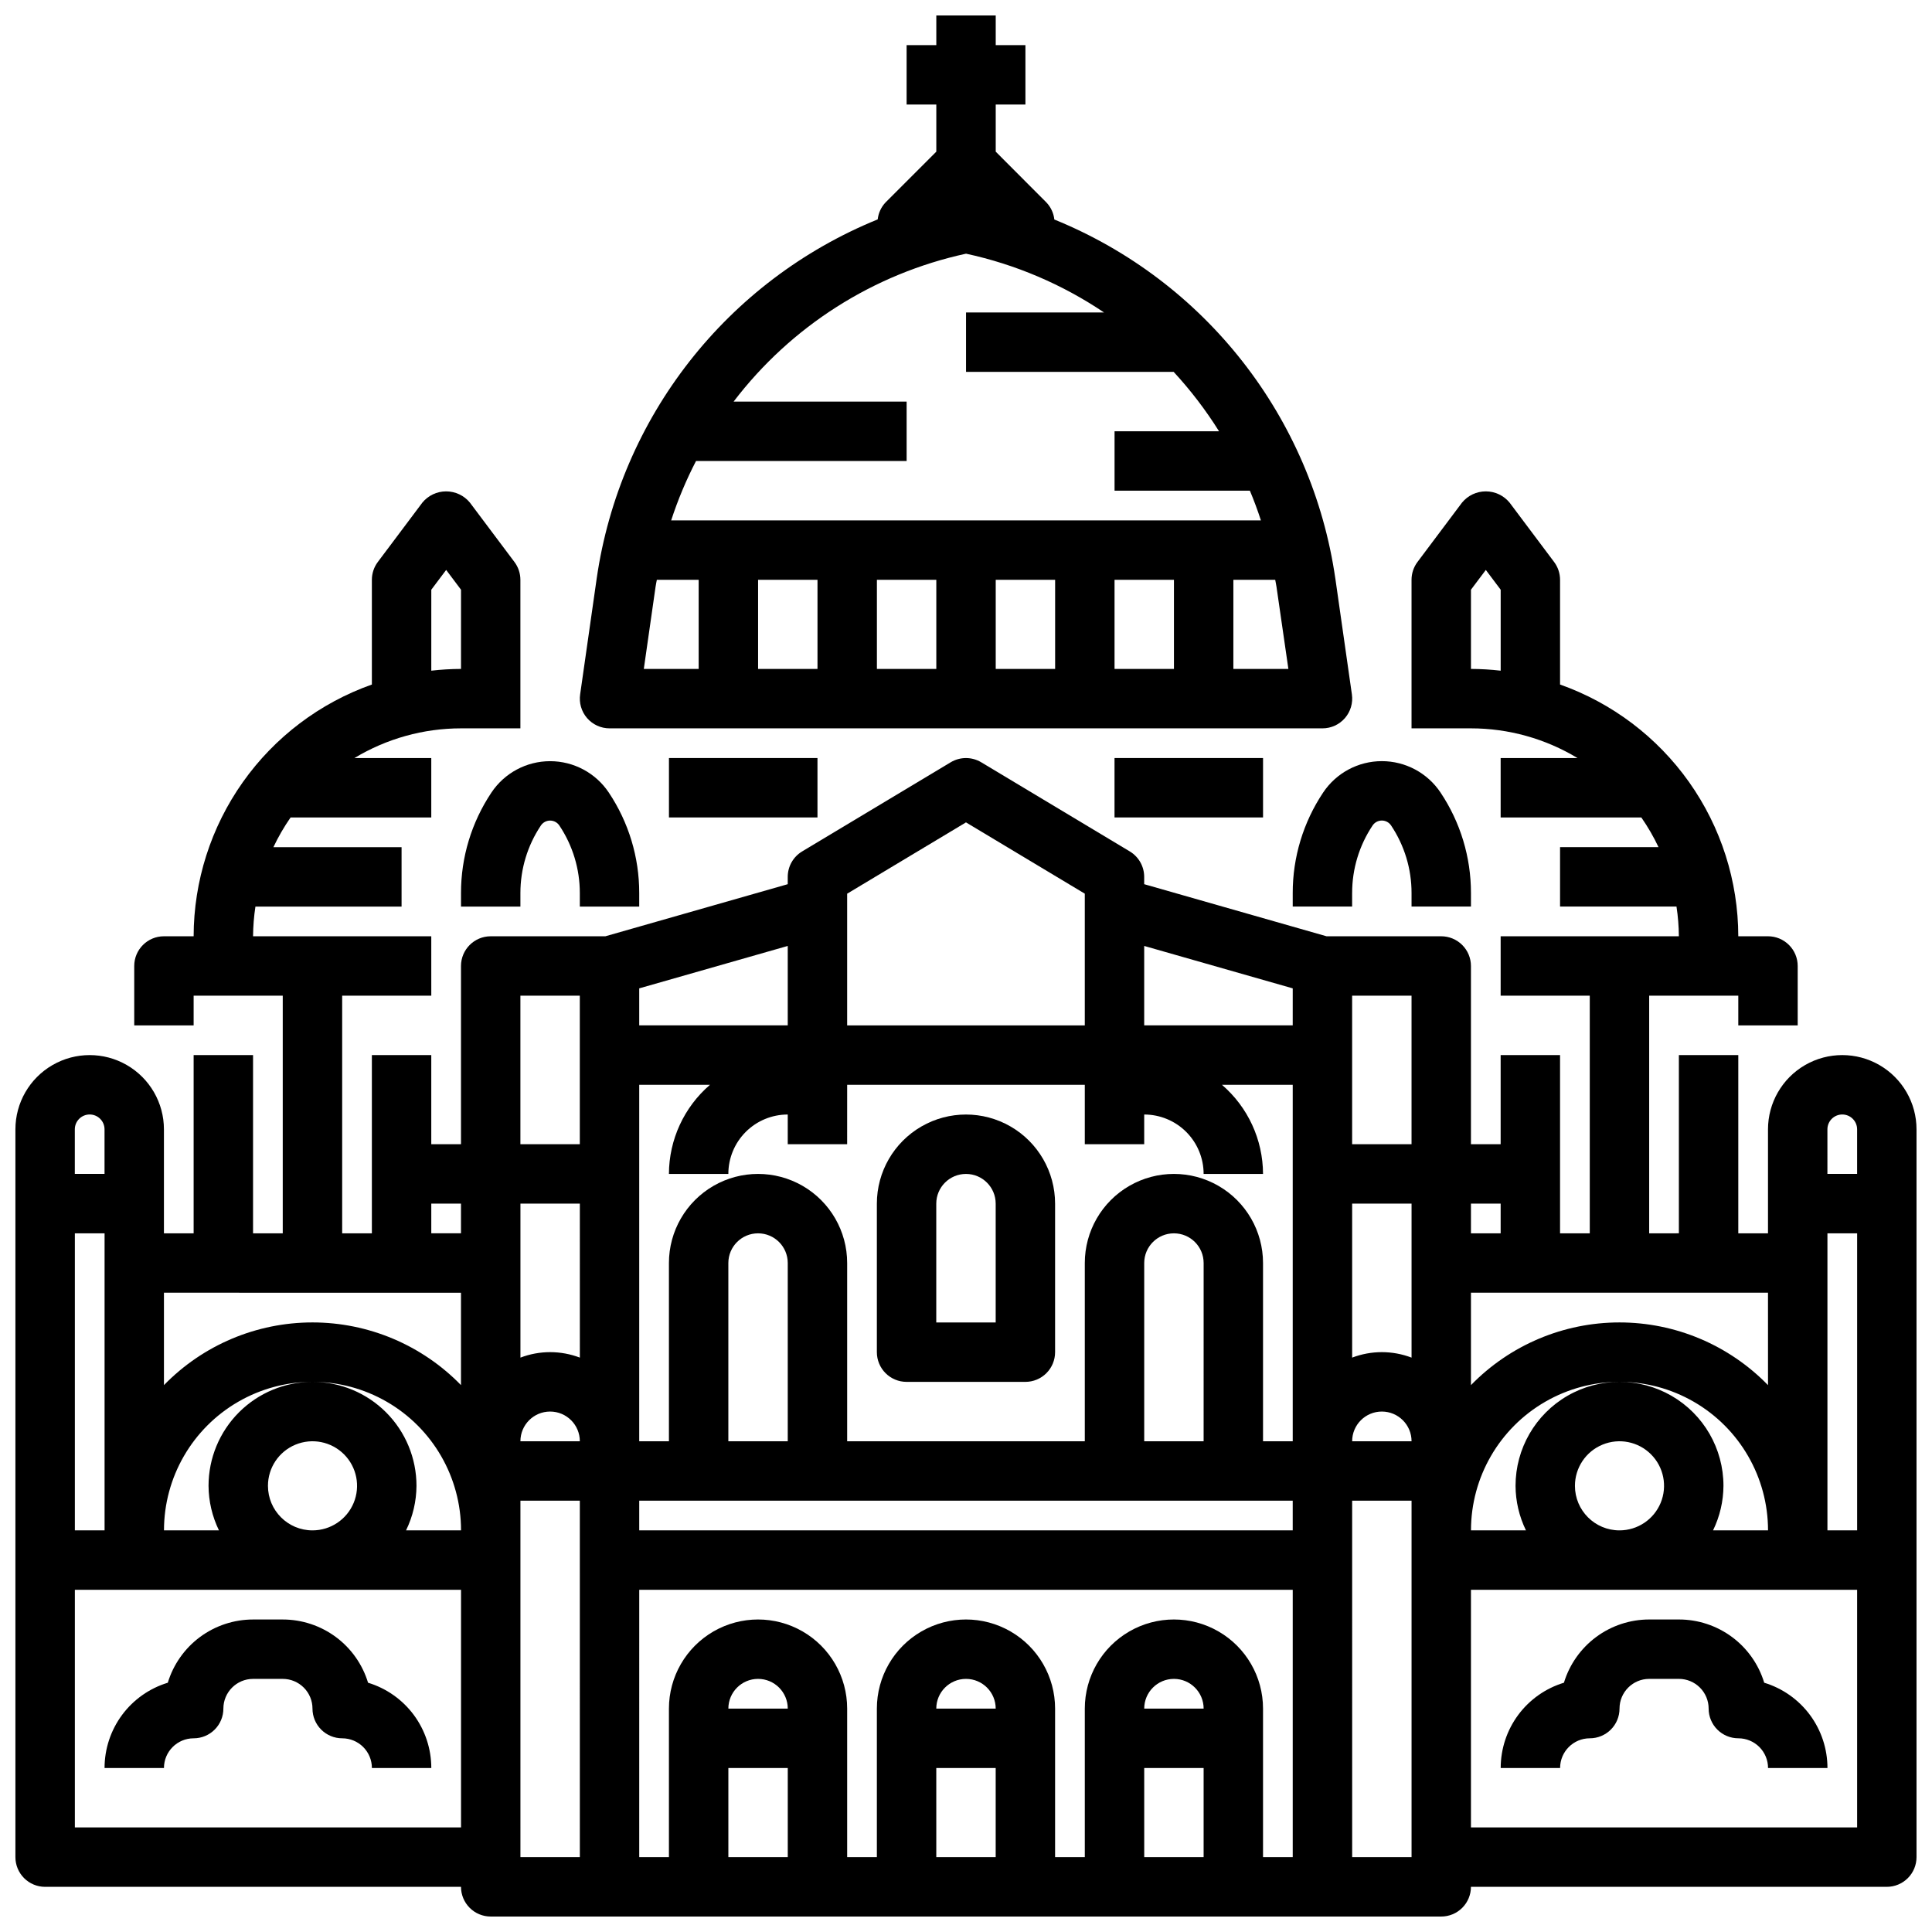
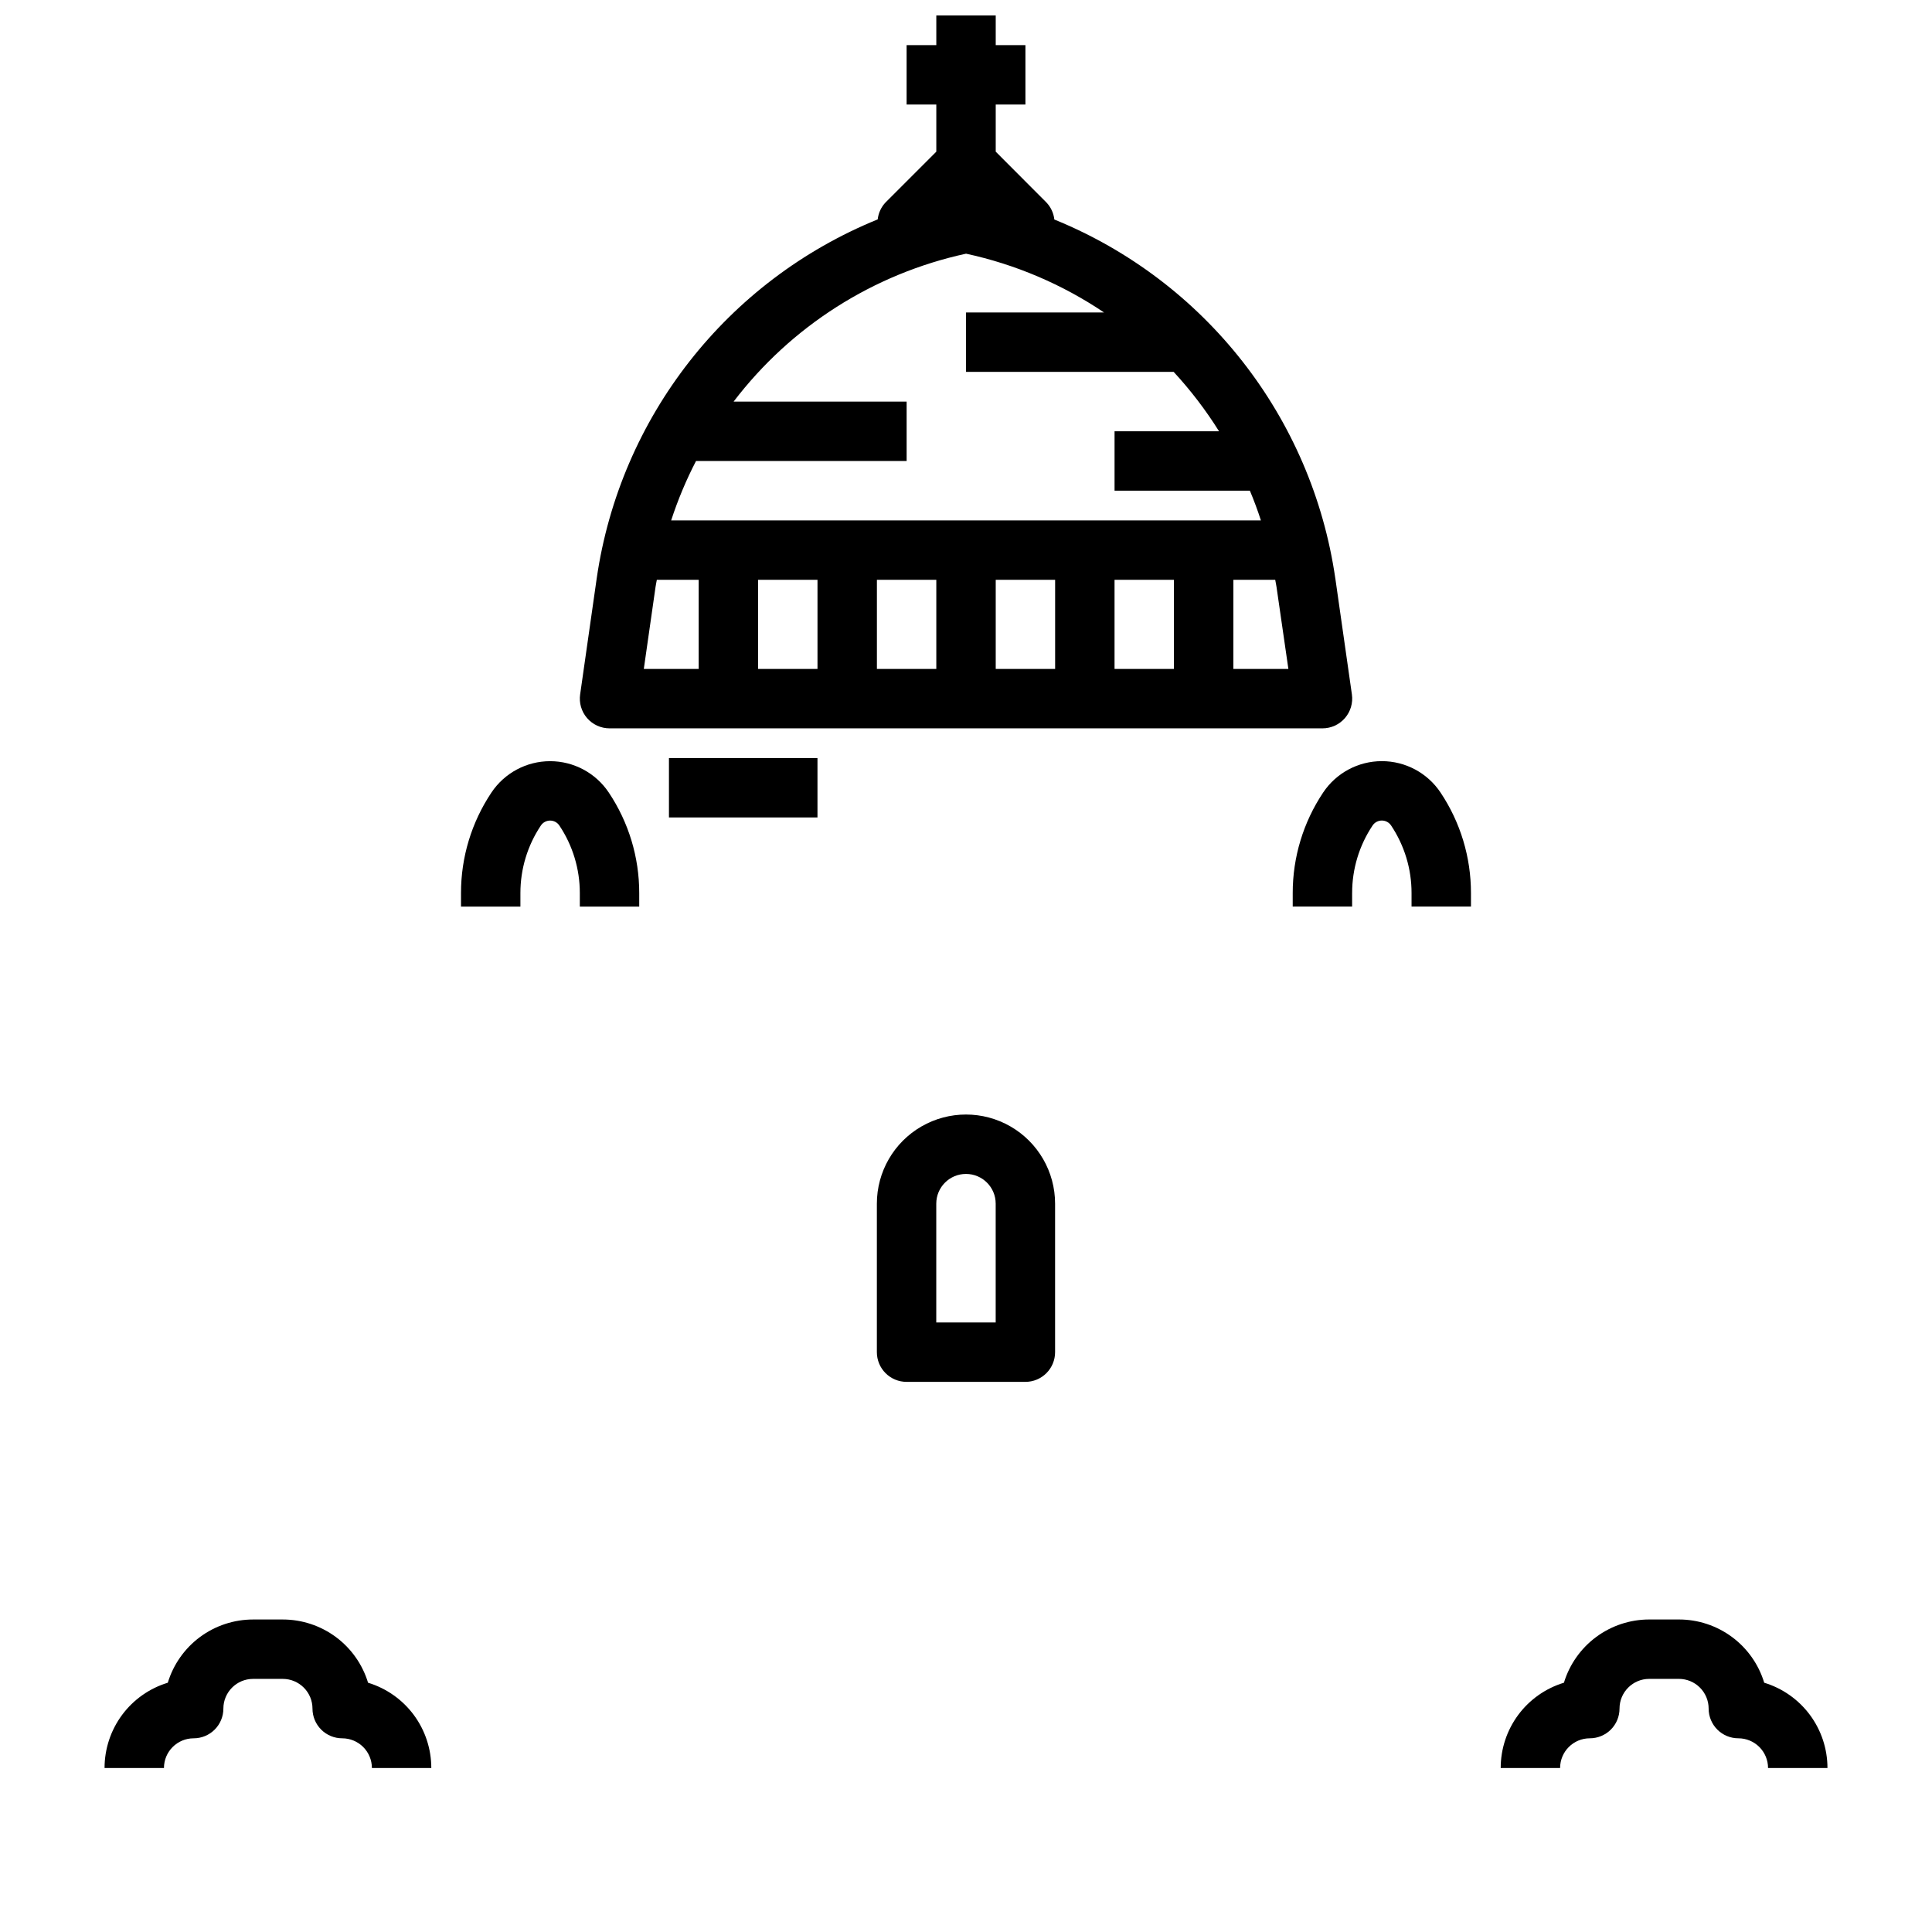
<svg xmlns="http://www.w3.org/2000/svg" width="800px" height="800px" version="1.1" viewBox="144 144 512 512">
  <defs>
    <clipPath id="b">
-       <path d="m148.09 274h503.81v377.9h-503.81z" />
-     </clipPath>
+       </clipPath>
    <clipPath id="a">
      <path d="m297 148.09h206v189.91h-206z" />
    </clipPath>
  </defs>
  <g clip-path="url(#b)">
    <path d="m155.96 644.03h110.21c0 2.086 0.828 4.09 2.305 5.566 1.477 1.477 3.477 2.305 5.566 2.305h251.9c2.09 0 4.09-0.828 5.566-2.305 1.477-1.477 2.309-3.481 2.309-5.566h110.21c2.086 0 4.09-0.828 5.566-2.305 1.477-1.477 2.305-3.481 2.305-5.566v-192.87c0-7.031-3.75-13.527-9.84-17.043s-13.59-3.516-19.68 0c-6.09 3.516-9.84 10.012-9.84 17.043v27.555h-7.871v-47.234h-15.746v47.23l-7.871 0.004v-62.977h23.617v7.871h15.742v-15.742c0-2.09-0.828-4.09-2.305-5.566-1.477-1.477-3.477-2.309-5.566-2.309h-7.871c-0.027-14.633-4.582-28.902-13.035-40.848-8.457-11.945-20.402-20.98-34.199-25.867v-27.746c0-1.707-0.551-3.363-1.574-4.727l-11.809-15.742c-1.547-1.883-3.859-2.973-6.297-2.973s-4.746 1.09-6.297 2.973l-11.809 15.742c-1.02 1.363-1.574 3.019-1.574 4.727v39.359h15.746c9.953 0.004 19.715 2.727 28.234 7.871h-20.363v15.742h37.281c1.734 2.496 3.262 5.129 4.559 7.875h-26.098v15.742h30.859c0.398 2.606 0.609 5.238 0.629 7.871h-47.23v15.742h23.617v62.977l-7.875 0.004v-47.234h-15.742v23.617h-7.871v-47.23c0-2.09-0.832-4.09-2.309-5.566-1.477-1.477-3.477-2.309-5.566-2.309h-30.391l-48.328-13.805v-1.938c0-2.762-1.449-5.324-3.816-6.746l-39.359-23.617h-0.004c-2.492-1.5-5.613-1.5-8.105 0l-39.359 23.617c-2.371 1.422-3.82 3.984-3.82 6.746v1.938l-48.324 13.805h-30.395c-4.348 0-7.871 3.527-7.871 7.875v47.23h-7.875v-23.617h-15.742v47.23l-7.871 0.004v-62.977h23.617l-0.004-15.746h-47.23c0.023-2.633 0.23-5.266 0.629-7.871h38.73v-15.742h-33.969c1.301-2.746 2.824-5.379 4.559-7.875h37.281v-15.742h-20.363c8.52-5.144 18.281-7.867 28.238-7.871h15.742v-39.359c0-1.707-0.551-3.363-1.574-4.727l-11.809-15.742c-1.547-1.883-3.859-2.973-6.297-2.973s-4.75 1.09-6.297 2.973l-11.809 15.742c-1.023 1.363-1.574 3.019-1.574 4.727v27.75-0.004c-13.797 4.887-25.742 13.922-34.195 25.867-8.457 11.945-13.012 26.215-13.039 40.848h-7.871c-4.348 0-7.871 3.527-7.871 7.875v15.742h15.742v-7.871h23.617v62.977h-7.871v-47.234h-15.746v47.23l-7.871 0.004v-27.555c0-7.031-3.75-13.527-9.84-17.043-6.09-3.516-13.59-3.516-19.68 0s-9.84 10.012-9.84 17.043v192.87c0 2.086 0.828 4.09 2.305 5.566 1.477 1.477 3.481 2.305 5.566 2.305zm377.86-343.75 3.938-5.242 3.938 5.242v21.461l-0.004-0.004c-2.613-0.301-5.242-0.457-7.871-0.465zm-275.52 0 3.938-5.242 3.938 5.242-0.004 20.992c-2.633 0.008-5.262 0.164-7.875 0.465zm78.719 154.82c0-4.176 1.656-8.18 4.609-11.133 2.953-2.953 6.957-4.609 11.133-4.609v7.871h15.742l0.004-15.742h62.977v15.742h15.742v-7.871c4.176 0 8.18 1.656 11.133 4.609s4.613 6.957 4.613 11.133h15.742c-0.027-9.078-4-17.695-10.879-23.613h18.75v94.461h-7.871v-47.23c0-8.438-4.5-16.234-11.809-20.453-7.305-4.219-16.309-4.219-23.617 0-7.305 4.219-11.805 12.016-11.805 20.453v47.23h-62.977v-47.23c0-8.438-4.504-16.234-11.809-20.453-7.309-4.219-16.309-4.219-23.617 0-7.305 4.219-11.809 12.016-11.809 20.453v47.23h-7.871v-94.461h18.75c-6.879 5.918-10.848 14.535-10.879 23.613zm291.27 23.617v-7.871h7.871v78.719h-7.871zm-30.316 70.848c1.797-3.68 2.738-7.715 2.762-11.809 0-9.844-5.25-18.938-13.773-23.859-8.527-4.922-19.031-4.922-27.555 0-8.523 4.922-13.773 14.016-13.773 23.859 0.02 4.094 0.965 8.129 2.762 11.809h-14.57c0-14.062 7.5-27.055 19.68-34.086 12.176-7.031 27.18-7.031 39.359 0 12.18 7.031 19.68 20.023 19.68 34.086zm-36.598-11.809c0-4.773 2.875-9.082 7.289-10.906 4.414-1.828 9.492-0.82 12.867 2.559 3.379 3.375 4.387 8.457 2.562 12.867-1.828 4.414-6.137 7.289-10.91 7.289-6.523 0-11.809-5.285-11.809-11.809zm-279.46-11.809c0-4.348 3.523-7.871 7.871-7.871 4.348 0 7.875 3.523 7.875 7.871zm31.488 15.742 173.18 0.004v7.871h-173.18zm39.359-15.742h-15.742v-47.23c0-4.348 3.523-7.871 7.871-7.871 4.348 0 7.871 3.523 7.871 7.871zm110.21 0h-15.742v-47.23c0-4.348 3.523-7.871 7.871-7.871 4.348 0 7.875 3.523 7.875 7.871zm55.105-47.23v25.066c-5.07-1.934-10.672-1.934-15.742 0v-40.809h15.742zm0 47.23h-15.742c0-4.348 3.523-7.871 7.871-7.871 4.348 0 7.871 3.523 7.871 7.871zm-220.41-22.164c-5.07-1.934-10.676-1.934-15.746 0v-40.809h15.742zm-82.656 33.973c0-4.773 2.875-9.082 7.289-10.906 4.41-1.828 9.488-0.82 12.867 2.559 3.375 3.375 4.387 8.457 2.559 12.867-1.828 4.414-6.133 7.289-10.91 7.289-6.519 0-11.805-5.285-11.805-11.809zm11.805-27.551c-7.305 0-14.312 2.902-19.48 8.07-5.168 5.168-8.07 12.176-8.07 19.48 0.023 4.094 0.969 8.129 2.762 11.809h-14.57c0-14.062 7.504-27.055 19.68-34.086 12.18-7.031 27.184-7.031 39.359 0 12.18 7.031 19.684 20.023 19.684 34.086h-14.574c1.797-3.68 2.742-7.715 2.766-11.809 0-7.305-2.902-14.312-8.07-19.48-5.168-5.168-12.176-8.07-19.484-8.07zm-55.102-31.488v70.848h-7.875v-78.719h7.875zm-7.875 149.57v-62.977h102.34v62.977zm118.08-70.848v-15.746h15.742l0.004 94.465h-15.746zm31.488 7.871h173.18v70.848h-7.871v-39.359c0-8.438-4.5-16.234-11.809-20.453-7.305-4.219-16.309-4.219-23.617 0-7.305 4.219-11.805 12.016-11.805 20.453v39.359h-7.875v-39.359c0-8.438-4.5-16.234-11.809-20.453-7.305-4.219-16.309-4.219-23.613 0-7.309 4.219-11.809 12.016-11.809 20.453v39.359h-7.871v-39.359c0-8.438-4.504-16.234-11.809-20.453-7.309-4.219-16.309-4.219-23.617 0-7.305 4.219-11.809 12.016-11.809 20.453v39.359h-7.871zm149.57 31.488h-15.746c0-4.348 3.523-7.875 7.871-7.875 4.348 0 7.875 3.527 7.875 7.875zm-55.105 0h-15.746c0-4.348 3.527-7.875 7.875-7.875s7.871 3.527 7.871 7.875zm-55.105 0h-15.742c0-4.348 3.523-7.875 7.871-7.875 4.348 0 7.871 3.527 7.871 7.875zm-15.742 39.359v-23.617h15.742v23.617zm55.105 0-0.004-23.617h15.742v23.617zm55.105 0-0.004-23.617h15.742v23.617zm55.105 0-0.004-94.465h15.742v94.465zm133.82-7.871h-102.34v-62.977h102.34zm-7.875-185c0-2.172 1.762-3.934 3.934-3.934 2.176 0 3.938 1.762 3.938 3.934v11.809h-7.871zm-15.742 67.785-0.004 0.004c-10.34-10.625-24.535-16.617-39.359-16.617-14.824 0-29.02 5.992-39.359 16.617v-24.492h78.719zm-70.852-40.23h-7.871v-7.871h7.871zm-39.359-62.977h15.742v39.359h-15.742zm-15.742-1.938-0.004 9.809h-39.359v-21.051zm-86.594-43.988 31.488 18.895v34.902h-62.977v-34.902zm-47.234 53.797h-39.359v-9.809l39.359-11.242zm-70.848-7.871h15.742v39.359h-15.742zm-23.617 55.105h7.871v7.871h-7.871zm7.871 23.617v24.488h0.004c-10.34-10.625-24.535-16.617-39.363-16.617-14.824 0-29.02 5.992-39.359 16.617v-24.492zm-102.34-43.301c0-2.172 1.766-3.934 3.938-3.934 2.176 0 3.938 1.762 3.938 3.934v11.809h-7.875z" />
  </g>
  <g clip-path="url(#a)">
    <path d="m305.54 337.02h188.93c2.285 0 4.457-0.992 5.949-2.715 1.496-1.727 2.172-4.016 1.848-6.277l-4.383-30.699h-0.004c-6.172-42.688-34.516-78.906-74.469-95.156-0.188-1.695-0.922-3.277-2.094-4.512l-13.438-13.469v-12.484h7.871v-15.746h-7.871v-7.871h-15.746v7.871h-7.871v15.746h7.871v12.484l-13.438 13.438c-1.172 1.234-1.906 2.816-2.094 4.512-39.953 16.25-68.293 52.469-74.469 95.156l-4.383 30.699c-0.336 2.266 0.332 4.562 1.828 6.297 1.496 1.73 3.676 2.727 5.965 2.727zm12.188-37.496c0.086-0.629 0.234-1.234 0.34-1.867l11.086 0.004v23.617l-14.539-0.004zm137.38-1.863v23.617l-15.742-0.004v-23.613zm-31.488 23.617-15.742-0.004v-23.613h15.742zm-31.488 0-15.742-0.004v-23.613h15.742zm-31.488 0-15.742-0.004v-23.613h15.742zm110.21 0 0.004-23.617h11.09c0.102 0.629 0.25 1.234 0.34 1.867l3.148 21.75zm-70.844-110.05c13.07 2.824 25.48 8.109 36.57 15.578h-36.57v15.742h55.027l-0.004 0.004c4.488 4.863 8.516 10.133 12.027 15.742h-27.691v15.742h35.863c1.082 2.578 2.055 5.199 2.922 7.871l-156.29 0.004c1.766-5.418 3.969-10.684 6.59-15.742h55.812v-15.746h-45.848c15.219-19.969 37.055-33.867 61.594-39.195z" />
  </g>
  <path d="m384.25 510.21h31.488c2.09 0 4.09-0.828 5.566-2.305 1.477-1.477 2.305-3.481 2.305-5.566v-39.359c0-8.438-4.5-16.234-11.809-20.453-7.305-4.219-16.309-4.219-23.613 0-7.309 4.219-11.809 12.016-11.809 20.453v39.359c0 2.086 0.828 4.09 2.305 5.566 1.477 1.477 3.481 2.305 5.566 2.305zm7.871-47.23c0-4.348 3.527-7.875 7.875-7.875s7.871 3.527 7.871 7.875v31.488l-15.746-0.004z" />
  <path d="m274.23 354.04c-5.266 7.879-8.07 17.145-8.059 26.621v3.598h15.742v-3.598c-0.004-6.367 1.879-12.59 5.418-17.883 0.547-0.824 1.469-1.316 2.453-1.316 0.988 0 1.91 0.492 2.457 1.316 3.535 5.293 5.422 11.516 5.418 17.883v3.598h15.742v-3.598c0.008-9.477-2.797-18.742-8.062-26.621-3.469-5.199-9.305-8.32-15.555-8.32-6.246 0-12.082 3.121-15.555 8.32z" />
  <path d="m533.82 384.25v-3.598c0.008-9.477-2.797-18.742-8.062-26.621-3.469-5.199-9.305-8.32-15.555-8.32s-12.086 3.121-15.555 8.32c-5.266 7.879-8.07 17.145-8.062 26.621v3.598h15.742v-3.598h0.004c-0.008-6.367 1.879-12.59 5.414-17.883 0.547-0.824 1.469-1.316 2.457-1.316s1.91 0.492 2.457 1.316c3.535 5.293 5.422 11.516 5.414 17.883v3.598z" />
  <path d="m321.28 344.89h39.359v15.742h-39.359z" />
-   <path d="m439.36 344.89h39.359v15.742h-39.359z" />
+   <path d="m439.36 344.89h39.359h-39.359z" />
  <path d="m588.93 573.18h-7.871c-5.066 0-10 1.629-14.066 4.644-4.07 3.019-7.062 7.266-8.535 12.113-4.848 1.473-9.094 4.465-12.113 8.531-3.016 4.07-4.644 9.004-4.644 14.07h15.742c0-4.348 3.527-7.871 7.875-7.871 2.086 0 4.09-0.832 5.566-2.305 1.477-1.477 2.305-3.481 2.305-5.566 0-4.348 3.523-7.875 7.871-7.875h7.871c2.09 0 4.09 0.832 5.566 2.309 1.477 1.477 2.309 3.477 2.309 5.566 0 2.086 0.828 4.09 2.305 5.566 1.477 1.473 3.477 2.305 5.566 2.305 2.086 0 4.09 0.828 5.566 2.305 1.477 1.477 2.305 3.481 2.305 5.566h15.746c0-5.066-1.629-10-4.648-14.07-3.019-4.066-7.266-7.059-12.113-8.531-1.469-4.848-4.461-9.094-8.531-12.113-4.07-3.016-9.004-4.644-14.07-4.644z" />
  <path d="m241.54 589.94c-1.473-4.848-4.461-9.094-8.531-12.113-4.07-3.016-9.004-4.644-14.07-4.644h-7.871c-5.066 0-10 1.629-14.07 4.644-4.07 3.019-7.059 7.266-8.531 12.113-4.848 1.473-9.094 4.465-12.113 8.531-3.016 4.07-4.644 9.004-4.644 14.07h15.742c0-4.348 3.523-7.871 7.871-7.871 2.09 0 4.09-0.832 5.566-2.305 1.477-1.477 2.309-3.481 2.309-5.566 0-4.348 3.523-7.875 7.871-7.875h7.871c2.09 0 4.09 0.832 5.566 2.309 1.477 1.477 2.305 3.477 2.305 5.566 0 2.086 0.832 4.09 2.309 5.566 1.477 1.473 3.477 2.305 5.566 2.305 2.086 0 4.09 0.828 5.566 2.305 1.477 1.477 2.305 3.481 2.305 5.566h15.742c0-5.066-1.629-10-4.644-14.07-3.019-4.066-7.266-7.059-12.113-8.531z" />
</svg>